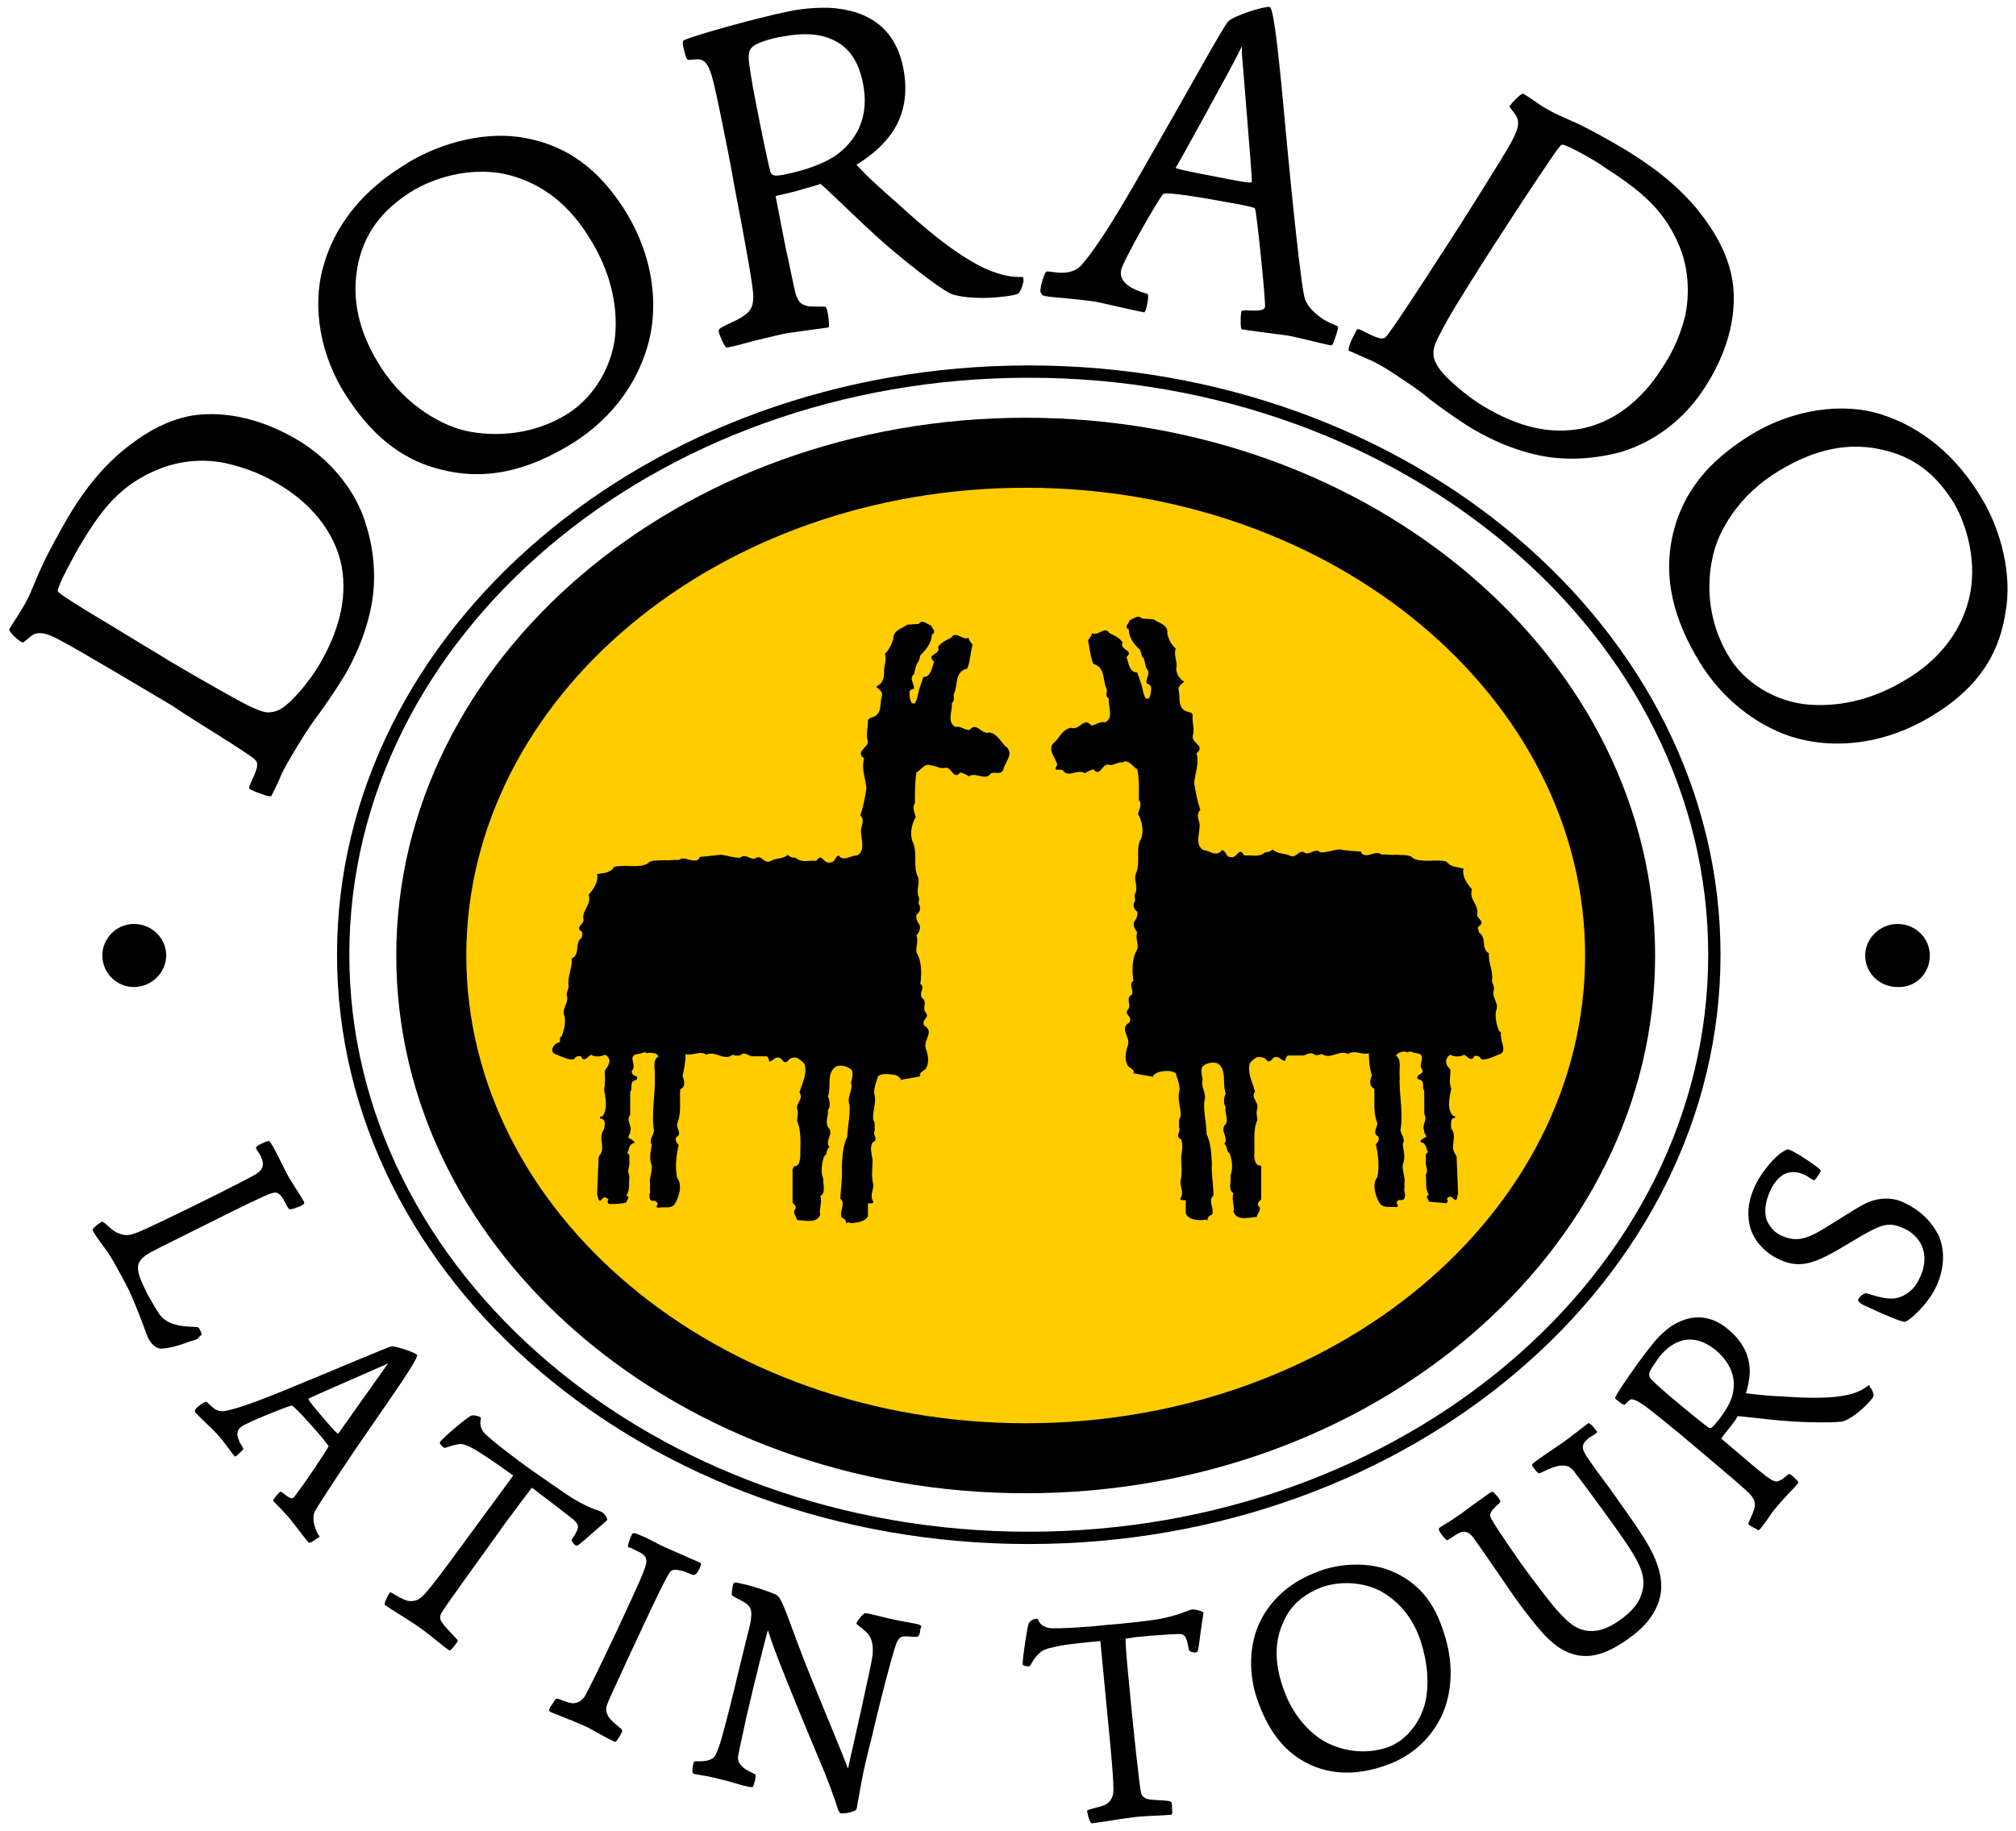
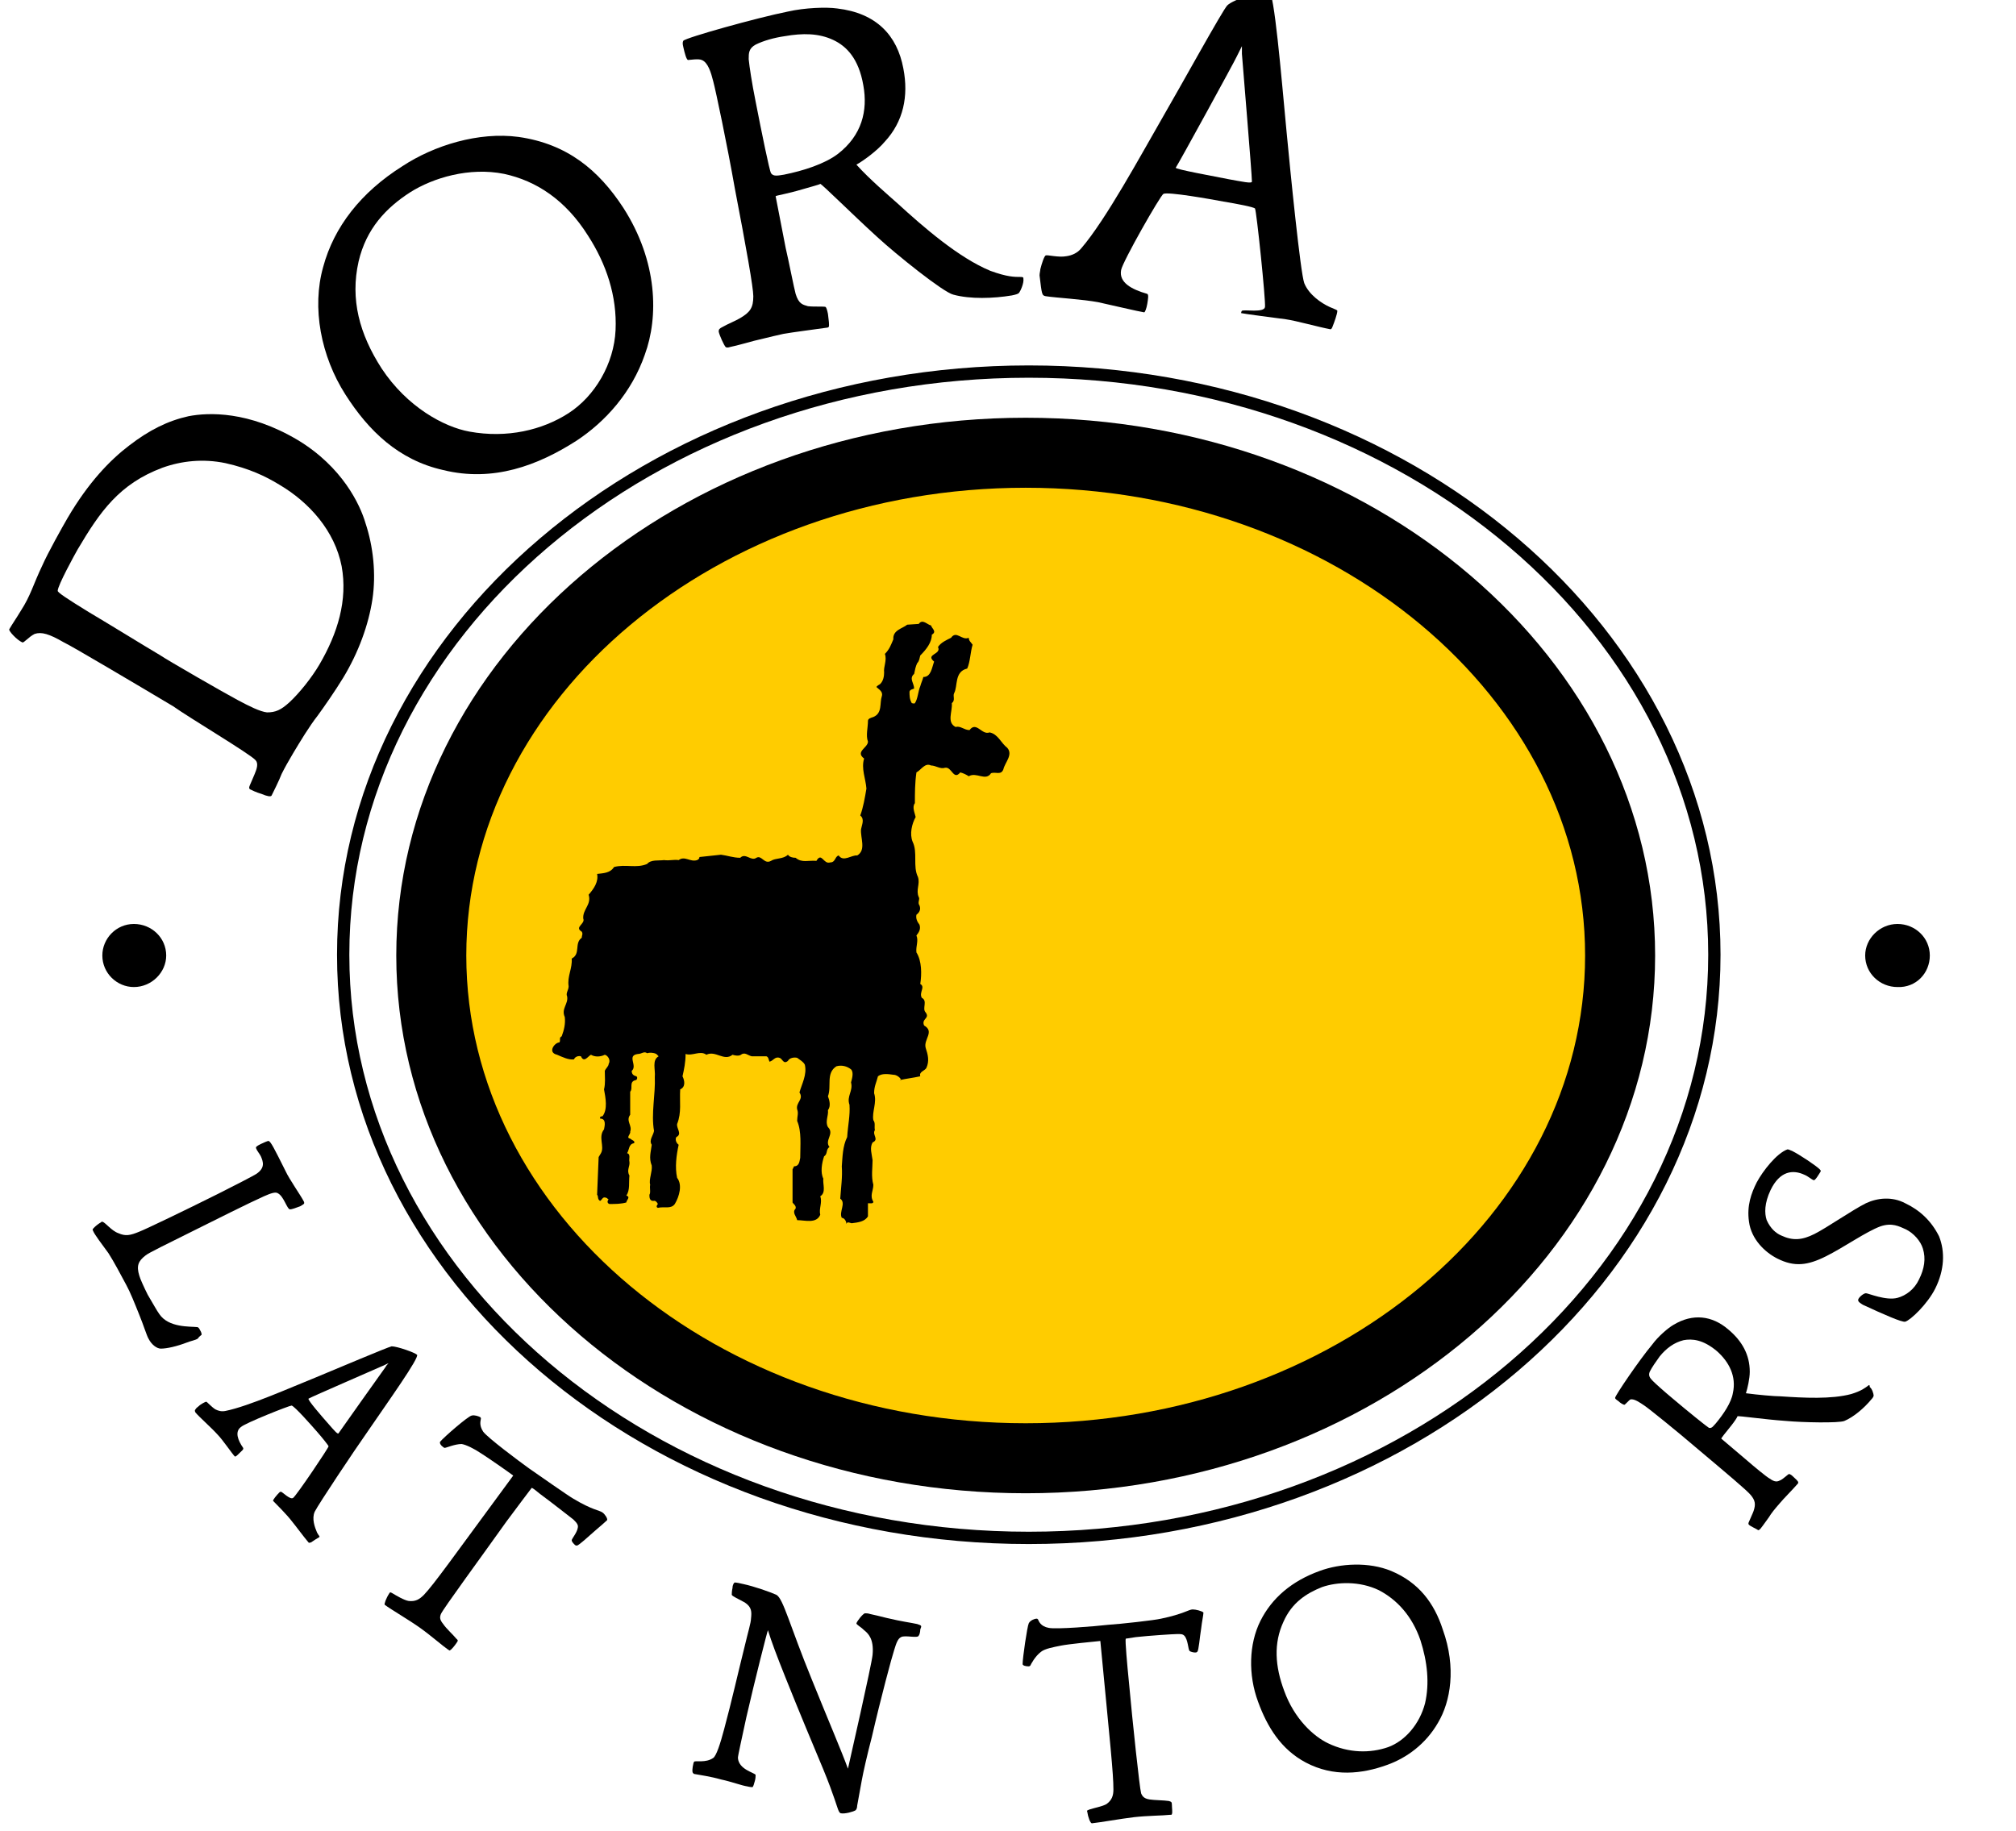
<svg xmlns="http://www.w3.org/2000/svg" version="1.1" id="Ebene_1" x="0px" y="0px" viewBox="0 0 262 238" style="enable-background:new 0 0 262 238;" xml:space="preserve">
  <style type="text/css">
	.st0{fill:#FFCC00;}
</style>
  <g>
    <g>
      <path class="st0" d="M133.3,54.9c-44.8,0-81.2,31.1-81.2,69.4c0,38.2,36.4,69.4,81.2,69.4c44.8,0,81.2-31.1,81.2-69.4    C214.5,86,178,54.9,133.3,54.9z" />
    </g>
    <g>
      <path d="M43.8,124.1c0,42.2,40.3,76.6,89.9,76.6c49.6,0,89.9-34.4,89.9-76.6c0-42.2-40.3-76.6-89.9-76.6    C84.2,47.5,43.8,81.9,43.8,124.1z M133.7,49.1c48.7,0,88.3,33.6,88.3,75c0,41.4-39.6,75-88.3,75c-48.7,0-88.3-33.7-88.3-75    C45.4,82.7,85,49.1,133.7,49.1z" />
-       <path d="M138.1,100.1c0.7,1.1,1.9-0.2,2.9,0.4c0.3-0.2,0.7-0.4,1.1-0.5c0.9,1.1,1.1-0.8,2-0.6c0.6,0.2,1.1-0.4,1.8-0.3    c0.8-0.5,1.3,0.6,1.9,0.9c0.3,1.4,0.2,2.7,0.2,4c0.5,0.5,0,1.3-0.1,1.8c0.5,0.9,0.8,2.2,0.4,3.2c-0.8,1.3,0,3.1-0.7,4.6    c-0.3,0.9,0.4,1.7-0.1,2.6c-0.2,0.3,0.2,0.8-0.1,1.1c-0.2,0.5,0,0.9,0.4,1.2c0.1,0.5-0.1,0.9-0.4,1.3c-0.2,0.5,0.1,1,0.4,1.4    c-0.3,0.7,0.2,1.5,0,2.2c-0.7,1.1-0.7,2.8-0.5,4.1c-0.7,0.4,0.1,1.2-0.2,1.8c-0.9,0.4,0,1.4-0.5,1.9c-0.6,0.7,0.6,0.8,0.2,1.7    c-1.4,0.8,0.1,1.8-0.2,2.9c-0.3,0.9-0.5,1.7-0.1,2.6c0.2,0.5,1,0.5,0.8,1.1h0c0.9,0.2,1.8,0.3,2.7,0.5c-0.1,0-0.1-0.1-0.2-0.1    c0.2-0.3,0.6-0.5,1-0.6c0.6-0.1,1.4-0.2,2,0.2c0.2,0.8,0.5,1.3,0.5,2.2c-0.4,1.3,0.3,2.4,0.1,3.5c-0.3,0.4-0.1,0.8-0.2,1.3    c0.4,0.5-0.6,1.2,0.3,1.6c0.3,0.8,0.1,1.5,0,2.3c0,1.1,0.2,2.1-0.1,3.2c0,0.8,0.5,1.4,0,2.2c0,0.3,0.4,0.2,0.7,0.2v1.7    c0.3,0.8,1.3,0.9,2.1,0.9c0.3,0,0.6-0.2,0.7,0.1c0-0.4,0.3-0.8,0.6-0.8c0.4-0.8-0.6-1.8,0.2-2.5c0-1.5-0.3-2.8-0.2-4.2    c-0.1-1.2-0.1-2.6-0.7-3.8c0-1.5-0.4-2.7-0.3-4.2c0.4-1.1-0.5-1.8-0.2-2.9c-0.1-0.4-0.3-1.3,0-1.7c0.5-0.4,1.2-0.6,1.9-0.4    c1.3,0.8,0.6,2.6,1.1,3.9c-0.2,0.5-0.4,1.3,0,1.8c-0.2,0.8,0.4,1.5,0,2.2c-0.9,0.9,0.5,1.7-0.2,2.6c0.5,0.3,0.2,0.9,0.7,1.2    c0.3,0.8,0.5,2,0.1,2.9c0.2,0.8-0.4,1.8,0.4,2.3c-0.3,0.8,0.2,1.7,0,2.4c0.5,1.3,2,0.7,3,0.7c0.1-0.5,0.8-1,0.2-1.5    c-0.1-0.4,0.2-0.6,0.4-0.8v-4.3l-0.1-0.1c-0.7,0-0.7-0.7-0.8-1.1c0.1-1.6-0.2-3.5,0.4-4.8c0-0.5-0.2-0.9,0-1.5    c0.2-0.9-0.9-1.4-0.3-2.2c-0.3-1.2-1-2.4-0.7-3.6c0.2-0.4,0.6-0.7,1-0.9c0.4,0,1,0,1.2,0.4c0.5,0.5,0.7-0.3,1.1-0.4    c0.6-0.1,0.7,0.4,1.3,0.5c0.1-0.2,0.1-0.6,0.4-0.7l1.9,0c0.4,0,0.9-0.5,1.4-0.2c0.3,0.3,0.8,0.1,1.1,0c1.1,0.8,2.2-0.6,3.4,0    c0.9-0.6,1.8,0.2,2.7-0.1c0,1,0.1,2,0.4,2.9c-0.3,0.6-0.4,1.4,0.3,1.7c0.1,1.6-0.2,3,0.4,4.5c0,0.6-0.7,1.3,0.1,1.7    c0.2,0.4,0,0.8-0.3,1c0.3,1.4,0.5,2.9,0.2,4.3c-0.7,0.9-0.3,2.4,0.3,3.4c0.5,0.7,1.3,0.4,2.2,0.5c0.3-0.1,0.1-0.4,0-0.5    c0-0.3,0.3-0.5,0.6-0.4c0.5,0,0.5-0.5,0.5-0.8c-0.2-0.4,0-1-0.1-1.3c0.2-0.7-0.3-1.7-0.2-2.5c0.4-1,0.1-1.8,0-2.7    c0.4-0.6-0.2-1.2-0.3-1.8c0.4-2.2-0.2-4.8-0.1-7c-0.1-0.9,0.3-2.2-0.5-2.7l0.3-0.3c0.4-0.2,0.9-0.3,1.2-0.1    c0.4-0.3,0.8,0.1,1.2,0.1c1.5,0.2,0,1.5,0.8,2.2c0,0.4-0.3,0.5-0.6,0.7c-0.2,0.2-0.1,0.5,0.1,0.5c0.9,0.2,0.3,1.1,0.7,1.5l0,3    c0.5,0.8-0.4,1.4,0,2.2c-0.1,0.4,0.6,0.8,0,0.9c-0.2,0.2-0.7,0.3-0.4,0.6c0.7,0.1,0.6,0.8,0.9,1.3c-0.5,0.1-0.2,0.8-0.3,1.1    c-0.1,0.7,0.4,1.2,0,1.8c0.1,0.9-0.1,1.9,0.4,2.6c-0.6,0.2,0,0.6,0,0.9c0.8,0.1,1.5,0.1,2.2,0.2c0.3-0.1,0.3-0.4,0.1-0.6    c0.1,0,0.2-0.2,0.3-0.2c0.4-0.2,0.5,0.2,0.8,0.4c0.4-0.1,0.2-0.5,0.4-0.8l-0.2-4.9l-0.3-0.5c-0.5-0.9,0.4-2.2-0.4-3.1    c0-0.5-0.2-1.4,0.5-1.4c0.1-0.3-0.2-0.2-0.3-0.3c-0.8-0.9-0.4-2.4-0.2-3.5c-0.3-0.8-0.1-1.6-0.1-2.4c-0.1-0.3-0.5-0.5-0.5-0.8    c-0.2-0.5,0.1-1,0.5-1.2c0.5,0.3,1.2,0.3,1.8,0c0.4,0.2,0.9,1,1.3,0.2c0.4-0.2,0.8,0.1,0.9,0.4c0.7,0.1,1.5-0.3,2.2-0.6    c1.3-0.3,0.3-1.7,0.4-2.3c-0.2-0.3,0.2-0.6-0.3-0.8c-0.3-0.8-0.5-1.7-0.4-2.5c0.5-1.1-0.5-1.7-0.3-2.7c0.2-0.4-0.1-0.8-0.2-1.3    c0.2-1.3-0.5-2.3-0.4-3.6c-1.1-0.6-0.2-2-1.3-2.7c0-0.4-0.3-0.5,0-0.8c1-0.7-0.5-1-0.2-1.7c0.1-1.2-1.1-1.8-0.7-3.1    c-0.7-0.8-1.3-1.7-1.1-2.7c-0.8-0.2-1.7-0.2-2.2-0.9c-1.4-0.4-2.8,0.2-4.3-0.4c-0.5-0.6-1.5-0.4-2.2-0.5c-0.7,0.1-1.3-0.1-1.9,0    c-0.8-0.6-1.6,0.3-2.4,0c-0.2-0.1-0.3-0.2-0.3-0.4c-0.9-0.1-1.9-0.1-2.8-0.3c-0.9,0.1-1.6,0.4-2.5,0.4c-0.7-0.7-1.4,0.5-2.1,0    c-0.7-0.4-1.1,0.9-1.9,0.4c-0.7-0.3-1.7-0.2-2.2-0.8c-0.3,0.3-0.7,0.4-1,0.4c-0.8,0.7-1.7,0.3-2.7,0.4c-0.7-1.3-0.9,0.5-1.8,0.2    c-0.6,0-0.5-0.8-1.1-0.9c-0.7,1-1.7,0-2.4,0c-1.2-0.7-0.4-2.3-0.5-3.4c-0.1-0.6-0.5-1.3,0.1-1.8c-0.4-1.2-0.6-2.3-0.8-3.5    c0.1-1.3,0.7-2.6,0.3-3.9c1.2-0.9-0.6-1.3-0.5-2.2c0.3-0.9-0.1-1.8,0-2.7c0-0.4-0.4-0.4-0.7-0.5c-1.3-0.4-0.9-1.8-1.1-2.7    c-0.2-0.6,0.4-0.9,0.7-1.2c-0.1-0.1-0.4-0.2-0.5-0.4c-0.4-0.4-0.6-1-0.5-1.5c0.1-0.8-0.4-1.6-0.1-2.4c-0.6-0.5-0.9-1.2-1.1-1.9    c0.2-1.2-1.1-1.4-1.8-1.9l-1.5-0.1c-0.5-0.6-1.1,0.1-1.6,0.2c0,0.4-0.8,0.9-0.1,1.2c0,1.1,0.7,2,1.5,2.7c0.1,0.3,0.1,0.8,0.4,1    c0.2,0.4,0.2,0.9,0.4,1.4c0.6,0.6-0.1,1.2,0,1.9c0.2,0.1,0.5,0.2,0.6,0.5c0,0.5,0,1-0.3,1.5c-0.1,0-0.3,0-0.4,0    c-0.4-0.7-0.4-1.6-0.7-2.2h0c-0.1-0.4-0.3-0.8-0.4-1.2c-1.1,0-1.1-1.3-1.4-2c1.1-0.9-1-0.9-0.5-1.9c-0.4-0.6-1.1-0.9-1.7-1.2    c-0.7-1-1.3,0.4-2.3,0c0,0.4-0.3,0.6-0.5,0.9c0.2,1,0.3,2.2,0.7,3.1c1.6,0.4,1.2,2.3,1.7,3.2c0.2,0.4-0.3,0.9,0.3,1.3    c-0.1,1.1,0.7,2.5-0.5,3.1c-0.7-0.2-1.2,0.4-1.8,0.4c-0.9-1.2-1.5,0.7-2.6,0.3c-1.2,0.2-1.5,1.4-2.3,2c-0.8,0.9,0.3,1.9,0.5,2.8    C136.8,100.4,137.5,99.9,138.1,100.1z" />
      <path d="M133.3,194.1c45.1,0,81.8-31.4,81.8-69.9c0-38.5-36.7-69.9-81.8-69.9c-45.1,0-81.8,31.4-81.8,69.9    C51.5,162.8,88.2,194.1,133.3,194.1z M133.3,63.4c40.1,0,72.7,27.3,72.7,60.8c0,33.6-32.6,60.8-72.7,60.8s-72.7-27.3-72.7-60.8    C60.6,90.7,93.2,63.4,133.3,63.4z" />
      <path d="M72.4,137.1c0.7,0.3,1.5,0.7,2.2,0.6c0.1-0.3,0.5-0.5,0.9-0.4c0.4,0.9,0.9,0,1.3-0.2c0.5,0.3,1.2,0.3,1.8,0    c0.4,0.1,0.8,0.7,0.5,1.2c0,0.3-0.4,0.6-0.5,0.9c0,0.8,0.1,1.6-0.1,2.4c0.2,1.1,0.5,2.6-0.2,3.5c-0.1,0-0.4,0-0.3,0.3    c0.8,0,0.6,0.9,0.5,1.4c-0.8,1,0.1,2.2-0.4,3.1l-0.3,0.5l-0.2,4.9c0.2,0.2,0,0.6,0.4,0.8c0.3-0.2,0.3-0.6,0.8-0.4    c0.1,0,0.2,0.2,0.3,0.2c-0.2,0.2-0.2,0.5,0.1,0.6c0.8,0,1.5,0,2.2-0.2c0-0.3,0.6-0.7,0-0.9c0.5-0.7,0.3-1.7,0.4-2.6    c-0.4-0.7,0.1-1.2,0-1.8c-0.1-0.3,0.2-1-0.3-1.1c0.3-0.5,0.2-1.2,0.9-1.3c0.2-0.3-0.3-0.4-0.5-0.6c-0.6-0.1,0.1-0.6,0-0.9    c0.3-0.8-0.6-1.4,0-2.2l0-3c0.4-0.4-0.2-1.3,0.7-1.5c0.2,0,0.3-0.4,0.1-0.5c-0.4-0.1-0.6-0.3-0.6-0.7c0.8-0.7-0.7-2,0.8-2.2    c0.5,0,0.8-0.4,1.2-0.1c0.3-0.1,0.8-0.1,1.2,0.1l0.3,0.3c-0.9,0.5-0.4,1.7-0.5,2.7c0.1,2.2-0.5,4.8-0.1,7    c-0.1,0.6-0.7,1.2-0.3,1.8c-0.1,0.9-0.4,1.7,0,2.7c0.1,0.8-0.4,1.8-0.2,2.5c-0.1,0.4,0.1,1-0.1,1.3c0,0.3,0,0.8,0.5,0.8    c0.3-0.1,0.5,0.2,0.6,0.4c-0.1,0.1-0.3,0.4,0,0.5c0.8-0.2,1.7,0.2,2.2-0.5c0.6-1,1-2.5,0.3-3.4c-0.3-1.4-0.1-2.9,0.2-4.3    c-0.3-0.2-0.5-0.7-0.3-1c0.8-0.4,0-1.1,0.1-1.7c0.6-1.5,0.3-2.9,0.4-4.5c0.7-0.3,0.6-1.1,0.3-1.7c0.2-0.9,0.4-1.8,0.4-2.9    c0.9,0.3,1.9-0.5,2.7,0.1c1.2-0.6,2.3,0.9,3.4,0c0.3,0.1,0.8,0.2,1.1,0c0.5-0.4,0.9,0.1,1.4,0.2l1.9,0c0.3,0.1,0.3,0.5,0.4,0.7    c0.5-0.1,0.7-0.7,1.3-0.5c0.4,0.1,0.5,0.9,1.1,0.4c0.2-0.4,0.8-0.5,1.2-0.4c0.4,0.3,0.8,0.5,1,0.9c0.3,1.3-0.4,2.5-0.7,3.6    c0.6,0.9-0.5,1.3-0.3,2.2c0.2,0.5,0,0.9,0,1.5c0.6,1.4,0.4,3.2,0.4,4.8c-0.1,0.4-0.1,1.1-0.8,1.1L103,152v4.3    c0.1,0.2,0.5,0.4,0.4,0.8c-0.5,0.5,0.1,1,0.2,1.5c1,0,2.5,0.5,3-0.7c-0.2-0.8,0.3-1.6,0-2.4c0.8-0.5,0.3-1.6,0.4-2.3    c-0.4-0.8-0.2-2,0.1-2.9c0.5-0.3,0.2-0.9,0.7-1.2c-0.7-0.9,0.7-1.7-0.2-2.6c-0.4-0.7,0.1-1.5,0-2.2c0.4-0.5,0.2-1.3,0-1.8    c0.5-1.3-0.3-3,1.1-3.9c0.7-0.2,1.4,0,1.9,0.4c0.4,0.4,0.1,1.3,0,1.7c0.3,1.1-0.6,1.8-0.2,2.9c0.1,1.4-0.2,2.6-0.3,4.2    c-0.6,1.2-0.6,2.6-0.7,3.8c0.1,1.4-0.1,2.7-0.2,4.2c0.8,0.6-0.2,1.7,0.2,2.5c0.3,0,0.6,0.4,0.6,0.8c0.1-0.4,0.5-0.1,0.7-0.1    c0.8-0.1,1.7-0.2,2.1-0.9v-1.7c0.3,0,0.7,0.1,0.7-0.2c-0.5-0.8,0-1.4,0-2.2c-0.3-1.1-0.1-2.2-0.1-3.2c-0.1-0.8-0.4-1.6,0-2.3    c0.9-0.4-0.1-1,0.3-1.6c-0.1-0.5,0.1-0.9-0.2-1.3c-0.2-1.1,0.5-2.3,0.1-3.5c0-0.9,0.3-1.4,0.5-2.2c0.5-0.4,1.3-0.3,2-0.2    c0.4,0,0.8,0.3,1,0.6c-0.1,0-0.1,0.1-0.2,0.1c0.9-0.2,1.8-0.3,2.7-0.5h0c-0.2-0.6,0.6-0.7,0.8-1.1c0.4-0.9,0.2-1.7-0.1-2.6    c-0.3-1.1,1.2-2.1-0.2-2.9c-0.4-0.9,0.8-0.9,0.2-1.7c-0.5-0.5,0.3-1.5-0.5-1.9c-0.4-0.7,0.5-1.4-0.2-1.8c0.2-1.3,0.2-3-0.5-4.1    c-0.1-0.8,0.3-1.5,0-2.2c0.3-0.4,0.6-0.8,0.4-1.4c-0.3-0.4-0.5-0.8-0.4-1.3c0.4-0.3,0.6-0.7,0.4-1.2c-0.3-0.4,0.1-0.8-0.1-1.1    c-0.4-0.9,0.2-1.7-0.1-2.6c-0.7-1.4,0-3.2-0.7-4.6c-0.4-1-0.1-2.3,0.4-3.2c-0.1-0.5-0.5-1.3-0.1-1.8c0-1.3,0-2.6,0.2-4    c0.6-0.3,1.1-1.3,1.9-0.9c0.6,0,1.2,0.5,1.8,0.3c0.9-0.2,1.1,1.7,2,0.6c0.4,0.1,0.8,0.3,1.1,0.5c1-0.6,2.2,0.7,2.9-0.4    c0.6-0.2,1.3,0.3,1.6-0.5c0.2-0.9,1.3-1.9,0.5-2.8c-0.8-0.6-1.2-1.8-2.3-2c-1,0.4-1.7-1.5-2.6-0.3c-0.7,0-1.2-0.6-1.8-0.4    c-1.2-0.6-0.4-2-0.5-3.1c0.5-0.4,0.1-0.9,0.3-1.3c0.5-0.9,0-2.8,1.7-3.2c0.4-0.9,0.4-2.1,0.7-3.1c-0.2-0.3-0.5-0.5-0.5-0.9    c-0.9,0.4-1.6-1-2.3,0c-0.6,0.3-1.3,0.6-1.7,1.2c0.5,1-1.7,0.9-0.5,1.9c-0.3,0.8-0.4,2-1.4,2c-0.1,0.4-0.3,0.8-0.4,1.2h0    c-0.3,0.7-0.3,1.6-0.7,2.2c-0.1,0.1-0.3,0-0.4,0c-0.3-0.5-0.3-1-0.3-1.5c0.1-0.3,0.4-0.3,0.6-0.4c0-0.7-0.7-1.3,0-1.9    c0.1-0.5,0.2-1,0.4-1.4c0.3-0.3,0.3-0.7,0.4-1c0.8-0.8,1.5-1.7,1.5-2.7c0.7-0.4,0-0.8-0.1-1.2c-0.5-0.1-1.1-0.9-1.6-0.2l-1.5,0.1    c-0.6,0.5-1.9,0.7-1.8,1.9c-0.3,0.7-0.5,1.3-1.1,1.9c0.3,0.8-0.2,1.7-0.1,2.4c0,0.5-0.1,1.1-0.5,1.5c-0.1,0.1-0.4,0.2-0.5,0.4    c0.3,0.3,0.9,0.6,0.7,1.2c-0.3,0.9,0.1,2.2-1.1,2.7c-0.3,0.1-0.7,0.2-0.7,0.5c0,0.9-0.3,1.9,0,2.7c0,0.8-1.7,1.3-0.5,2.2    c-0.4,1.3,0.2,2.6,0.3,3.9c-0.2,1.2-0.4,2.4-0.8,3.5c0.6,0.5,0.2,1.2,0.1,1.8c-0.1,1.1,0.7,2.7-0.5,3.4c-0.7-0.1-1.8,0.9-2.4,0    c-0.5,0.1-0.4,0.9-1.1,0.9c-0.9,0.3-1.1-1.4-1.8-0.2c-1-0.1-1.9,0.3-2.7-0.4c-0.4,0-0.8-0.1-1-0.4c-0.6,0.6-1.6,0.4-2.2,0.8    c-0.9,0.5-1.2-0.8-1.9-0.4c-0.7,0.5-1.4-0.7-2.1,0c-0.9,0-1.7-0.3-2.5-0.4c-0.9,0.1-1.9,0.2-2.8,0.3c0,0.2-0.1,0.3-0.3,0.4    c-0.9,0.3-1.6-0.6-2.4,0c-0.6-0.1-1.2,0.1-1.9,0c-0.7,0.1-1.7-0.1-2.2,0.5c-1.4,0.6-2.8,0-4.3,0.4c-0.5,0.8-1.4,0.8-2.2,0.9    c0.2,1-0.4,1.9-1.1,2.7c0.4,1.3-0.8,1.9-0.7,3.1c0.3,0.7-1.2,1.1-0.2,1.7c0.2,0.3,0,0.5,0,0.8c-1,0.7-0.1,2.1-1.3,2.7    c0.1,1.3-0.6,2.3-0.4,3.6c0,0.5-0.4,0.9-0.2,1.3c0.2,1-0.8,1.6-0.3,2.7c0.1,0.9-0.1,1.7-0.4,2.5c-0.4,0.2-0.1,0.5-0.3,0.8    C72.1,135.5,71.1,136.8,72.4,137.1z" />
      <path d="M13.3,124.2c0,2.3,1.9,4.1,4.1,4.1c2.3,0,4.2-1.9,4.2-4.1c0-2.3-1.9-4.1-4.2-4.1C15.1,120.1,13.3,122,13.3,124.2z" />
      <path d="M250.8,124.2c0-2.3-1.9-4.1-4.2-4.1c-2.3,0-4.2,1.9-4.2,4.1c0,2.3,1.9,4.1,4.2,4.1C249,128.4,250.8,126.5,250.8,124.2z" />
      <path d="M26.2,173.5c0-0.1,0-0.3-0.2-0.6c-0.1-0.2-0.2-0.4-0.4-0.4c-0.9-0.1-3.7,0.1-4.9-1.7c-0.3-0.4-0.9-1.5-1.5-2.5    c-0.5-1-1-2.1-1.1-2.5c-0.4-1.3-0.1-1.9,0.8-2.6c0.3-0.3,3.2-1.7,5.6-2.9c3.2-1.6,8-4,9.8-4.8c0.9-0.4,1.5-0.6,1.8-0.4    c0.8,0.4,1.2,2.1,1.6,2.1c0.2,0,0.8-0.2,1.3-0.4c0.5-0.3,0.6-0.3,0.5-0.6c-0.4-0.8-1.9-2.9-2.4-4c-1.5-3-1.9-3.8-2.2-3.9    c-0.1,0-0.6,0.2-1,0.4c-0.6,0.3-0.7,0.4-0.6,0.6c0.1,0.3,0.4,0.6,0.6,1c0.3,0.7,0.6,1.5-0.6,2.3c-0.3,0.2-2.8,1.5-5,2.6    c-4.2,2.1-9.4,4.6-10.2,4.9c-1.2,0.5-1.8,0.6-2.7,0.2c-0.9-0.3-1.7-1.4-2.1-1.5c-0.1,0-0.1,0-0.2,0.1c-0.2,0.1-0.6,0.4-0.8,0.6    c-0.3,0.3-0.3,0.3-0.2,0.5c0.2,0.5,1.2,1.8,2,2.9c0.7,1.1,1.5,2.6,2.3,4.1c0.5,0.9,1.1,2.4,1.7,3.9c0.5,1.2,1,2.8,1.2,3.1    c0.4,0.8,1.1,1.3,1.6,1.3c0.8,0,2.1-0.3,3.4-0.8c0.5-0.2,1.1-0.3,1.4-0.5C25.9,173.7,26.1,173.6,26.2,173.5z" />
      <path d="M47.9,185.9c2.6-3.8,6.6-9.4,6.3-9.8c-0.3-0.3-2.6-1.1-3.3-1.1c-0.5,0.1-7.1,2.9-10,4.1c-3,1.2-8.6,3.7-11.6,4.3    c-0.5,0.1-0.9,0-1.3-0.2c-0.5-0.3-1.1-1-1.2-1c-0.1,0-0.7,0.3-1,0.6c-0.1,0.1-0.3,0.2-0.4,0.4c-0.1,0.1-0.1,0.2,0,0.4    c0.5,0.6,2.1,2,2.9,2.9c0.6,0.6,1.9,2.5,2.2,2.8c0.1,0.1,0.3-0.1,0.6-0.4c0.3-0.3,0.6-0.5,0.5-0.7c-0.7-1-1.1-2.1-0.3-2.7    c0.5-0.5,6.3-2.8,6.6-2.8c0.4,0.1,2.6,2.6,3.3,3.4c0.7,0.8,1.5,1.8,1.5,1.9c0,0.2-4.1,6.3-4.6,6.7c-0.4,0.3-1.4-0.8-1.6-0.8    c0,0-0.1,0-0.2,0.1c-0.3,0.3-0.9,1-0.8,1.1c0.2,0.2,1.8,1.8,2.4,2.6c0.5,0.6,1.6,2.1,2.2,2.8c0.1,0.1,0.1,0,0.3,0    c0.3-0.2,0.9-0.6,1.1-0.7c0.1-0.1-0.1-0.2-0.3-0.6c-0.3-0.7-0.7-1.8-0.3-2.7C41.4,195.5,46,188.6,47.9,185.9z M42.7,185.1    c-0.8-0.9-2.8-3.2-2.6-3.3c0.3-0.2,9.3-4.1,9.5-4.2c0.3-0.1,0.6-0.3,0.9-0.4c-0.2,0.2-0.3,0.3-0.4,0.5c-0.5,0.7-5.7,8-6.1,8.6    C43.9,186.5,43.4,185.9,42.7,185.1z" />
      <path d="M75.1,198.3c0.1,0.7-0.8,1.7-0.8,1.9c0,0.2,0.2,0.4,0.4,0.6c0.1,0.1,0.2,0.1,0.3,0.1c0.3-0.1,1.4-1.1,2.3-1.9    c0.7-0.6,1.4-1.2,1.6-1.4c0.1-0.2-0.3-0.8-0.6-1c-0.4-0.3-1.3-0.3-3.8-1.8c-0.7-0.4-4.4-3-5.7-3.9c-1.4-1-5.4-4-6-4.8    c-0.6-0.9-0.3-1.5-0.3-1.7c0-0.1,0-0.1-0.1-0.2c-0.2-0.1-0.7-0.3-1.1-0.2c-0.5,0.1-3.6,2.8-4.1,3.4c-0.1,0.2,0.1,0.5,0.4,0.7    c0.1,0.1,0.2,0.1,0.2,0.1c0.2,0,1.3-0.5,2.2-0.5c0.6,0.1,1.6,0.6,2.5,1.2c0.8,0.5,3.4,2.3,4.2,2.9c-8.1,11-10.2,14-11.6,15.5    c-0.6,0.6-1.1,0.9-2,0.8c-0.6-0.1-1.6-0.7-2.1-1c-0.2-0.1-0.3-0.2-0.4,0c-0.4,0.6-0.7,1.4-0.6,1.5c0.8,0.6,3.2,2,4.6,3    c1.4,1,3,2.4,3.6,2.8c0.2,0.1,0.2,0.2,0.3,0.1c0.2-0.1,0.6-0.6,0.8-0.9c0.3-0.4,0.2-0.4,0-0.6c-0.4-0.5-1.3-1.3-1.7-1.9    c-0.4-0.5-0.5-0.8-0.3-1.3c0.3-0.7,5.3-7.5,8.5-12c1.2-1.6,3.2-4.3,3.3-4.4c0.1,0,0.5,0.3,1.1,0.8c1.5,1.1,3.9,3,4.3,3.3    C74.9,197.9,75,198,75.1,198.3z" />
-       <path d="M90.9,203.9c0.3-0.7,0.3-0.7-0.2-0.9c-1.1-0.5-3.2-1.4-4.1-1.8c-0.7-0.3-1.6-0.8-2.6-1.3c-0.9-0.4-1.6-0.7-1.7-0.6    c-0.1,0-0.2,0.2-0.3,0.4c-0.2,0.5-0.4,1.1-0.4,1.3c0,0.1,0.2,0.2,0.4,0.2c0.3,0.2,0.8,0.4,1.2,0.6c0.5,0.3,0.8,0.6,0.8,1.1    c0.1,0.7-1.3,3.6-3.8,9c-2.5,5.3-3.6,7.5-4.2,8.6c-0.4,0.6-1,0.9-1.6,0.9c-0.9-0.1-1.9-0.7-2.1-0.6c-0.1,0-0.5,0.7-0.8,1.1    c-0.2,0.5-0.2,0.5,0.2,0.7c0.7,0.3,2.6,1,4.4,1.8c0.7,0.3,2.8,1.6,3.6,1.9c0.1,0.1,0.3,0.1,0.3,0.1c0.1,0,0.6-0.8,0.8-1.2    c0.1-0.2,0.1-0.3-0.1-0.5c-1.1-0.9-1.8-1.5-1.9-2.3c-0.1-0.5,0.2-1.1,0.5-1.8c0.2-0.4,1.9-4.2,3.7-8c2-4.3,3.8-8.1,4.2-8.4    c0.3-0.2,0.7-0.2,1.5,0c0.5,0.1,1.3,0.6,1.5,0.5C90.5,204.7,90.7,204.3,90.9,203.9z" />
      <path d="M119.2,211.1c-0.9-0.2-1.9-0.3-4-0.8c-0.8-0.2-1.6-0.4-2.1-0.5c-0.3-0.1-0.5-0.1-0.7-0.1c-0.3,0.1-1,1-1.1,1.3    c0,0.2,0.5,0.4,1,0.9c0.5,0.4,1.3,1.1,1.1,3.2c-0.1,1.2-3,13.9-3.2,14.8c-0.8-2.2-2.6-6.4-4.7-11.6c-2.9-7.1-3.7-10.5-4.6-11    c-0.9-0.4-2.9-1.1-4.3-1.4c-0.4-0.1-0.9-0.2-1.1-0.2c-0.1,0-0.3,0.3-0.3,0.7c-0.1,0.4-0.1,0.8-0.1,0.9c0.1,0.2,0.6,0.4,1.7,1    c0.9,0.6,0.9,1.2,0.8,2.1c0,0.5-0.4,1.8-0.8,3.5c-0.9,3.6-1.7,7.2-2.7,10.9c-0.5,1.9-1,3.4-1.4,3.7c-1,0.7-2.3,0.3-2.5,0.5    c0,0-0.1,0.2-0.1,0.3c-0.1,0.4-0.2,1.1,0,1.2c0.1,0.1,0.1,0.1,0.2,0.1c0.5,0.1,2,0.3,3.4,0.7c1.4,0.3,2.7,0.8,3.4,0.9    c0.4,0.1,0.6,0.1,0.7,0.1c0.1-0.1,0.2-0.4,0.3-0.8c0.1-0.3,0.1-0.7,0.1-0.8c-0.2-0.3-2.2-0.7-2.3-2.2c0-0.3,0.5-2.5,1.1-5.3    c1.1-4.8,2.7-11.1,2.8-11.3c0.5,1.6,1.1,3.2,2.3,6.2c2,5,3.4,8.3,4.9,11.9c1.4,3.4,1.8,5,2,5.4c0.1,0.2,0.2,0.3,0.3,0.3    c0.5,0.1,1.6-0.2,1.9-0.4c0.1-0.1,0.2-0.3,0.2-0.6c0.1-0.6,0.3-1.7,0.6-3.3c0.2-1.1,0.7-3.3,1.3-5.6c1.2-5.2,2.6-10.4,2.9-11.3    c0.3-1,0.5-1.5,0.9-1.7c0.5-0.3,2.2,0.2,2.3-0.2c0.1-0.1,0.2-0.5,0.2-0.8C119.8,211.3,119.8,211.3,119.2,211.1z" />
      <path d="M155,209.2c-0.5,0-1.2,0.6-4.1,1.2c-0.8,0.2-5.3,0.7-6.9,0.8c-1.7,0.2-6.7,0.6-7.7,0.4c-1.1-0.2-1.3-0.9-1.4-1.1    c-0.1-0.1-0.1-0.1-0.2-0.1c-0.2,0-0.8,0.2-1,0.6c-0.2,0.4-0.8,4.5-0.8,5.3c0,0.2,0.4,0.3,0.8,0.3c0.1,0,0.2-0.1,0.2-0.1    c0.1-0.2,0.6-1.2,1.4-1.8c0.5-0.4,1.6-0.6,2.6-0.8c1-0.2,4.1-0.5,5.1-0.6c1.3,13.6,1.7,17.2,1.7,19.3c0,0.8-0.2,1.4-0.9,1.9    c-0.5,0.3-1.6,0.5-2.2,0.7c-0.2,0.1-0.4,0.1-0.3,0.3c0.1,0.7,0.4,1.5,0.6,1.5c1-0.1,3.8-0.6,5.5-0.8c1.8-0.2,3.8-0.2,4.6-0.3    c0.2,0,0.3,0,0.3-0.1c0.1-0.2,0-0.8,0-1.2c0-0.4-0.1-0.4-0.4-0.5c-0.6-0.1-1.9-0.1-2.5-0.2c-0.6-0.1-0.9-0.3-1.1-0.8    c-0.2-0.7-1.1-9.1-1.6-14.6c-0.2-2-0.5-5.3-0.4-5.5c0,0,0.6-0.1,1.3-0.2c1.8-0.2,4.9-0.4,5.4-0.4c0.5,0,0.7,0,0.9,0.2    c0.5,0.5,0.5,1.8,0.7,2c0.1,0.1,0.5,0.2,0.7,0.2c0.1,0,0.2,0,0.3-0.1c0.2-0.2,0.3-1.8,0.5-3c0.1-0.9,0.3-1.8,0.3-2.1    C156.2,209.4,155.4,209.2,155,209.2z" />
      <path d="M180.8,204.2c-2.9-1.2-6.6-1-9.3,0c-3.6,1.3-6.2,3.5-7.7,6.5c-1.5,3-1.6,7-0.3,10.5c1.2,3.3,3,6.2,6.2,7.9    c3.6,1.9,7.3,1.5,10.6,0.3c2.5-0.9,5-2.7,6.6-5.5c1.6-2.7,2.4-7.1,0.6-12.1C186.4,208.4,184.4,205.7,180.8,204.2z M185.2,221.4    c-0.7,2.7-2.6,4.9-4.8,5.7c-2.3,0.8-5.1,0.8-7.8-0.5c-1.9-0.9-4.4-3.2-5.7-6.8c-1.2-3.2-1.4-6.2-0.1-9c1.1-2.5,3-3.7,5-4.5    c2-0.7,4.9-0.8,7.4,0.4c2.3,1.2,4.3,3.3,5.4,6.5C185.5,216,185.8,218.8,185.2,221.4z" />
-       <path d="M211.2,196.3c-2.1-3-2.7-3.8-3.9-5.4c-1.4-2-1.8-2.5-1.5-3.2c0.1-0.3,0.4-0.5,0.7-0.8c0.2-0.1,0.5-0.3,0.8-0.5    c0.3-0.2,0.3-0.3,0.1-0.5c-0.4-0.6-0.9-1-1-0.9c-0.5,0.4-1.8,1.4-3,2.3c-1.3,0.9-3.1,2.1-3.9,2.7c-0.5,0.4-0.5,0.4-0.1,0.9    c0.2,0.3,0.5,0.6,0.6,0.6c0.1,0.1,2-1.1,3.2-1c0.8,0,1.2,0.5,1.7,1.2c1,1.3,3.2,4.3,4.5,6.1c2.1,2.9,3.1,4.5,3.6,5.6    c0.6,1.3,0.8,2.5,0.3,3.9c-0.3,1-1.2,2.2-2.8,3.3c-1.4,1-2.7,1.5-4,1.4c-1.2-0.1-2.2-0.6-3.6-2.1c-1.3-1.3-3.8-4.8-4.3-5.4    c-0.7-0.9-4.3-6.1-4.8-7.1c-0.3-0.5-0.1-0.9,0.5-1.5c0.3-0.3,0.6-0.5,0.7-0.7c0-0.1-0.2-0.5-0.5-0.8c-0.5-0.6-0.5-0.6-1.1-0.2    c-0.8,0.6-2,1.4-3.3,2.4c-1.1,0.8-2.4,1.6-2.9,1.9c-0.3,0.2-0.3,0.3,0.1,0.9c0.2,0.3,0.6,0.7,0.7,0.8c0.2,0,0.6-0.3,1.2-0.7    c0.7-0.4,1-0.5,1.5-0.3c0.3,0.1,0.8,0.6,1,1c0.9,1.2,2.5,3.6,5.2,7.5c1,1.4,3.1,4.2,4.4,5.4c1.5,1.4,3.3,2.4,5.6,2.1    c1.4-0.2,2.9-0.9,4.6-2.1c1-0.7,2.1-1.6,2.9-2.7c1.6-2.2,2-4.5,0.8-7.5C214.5,201,212.7,198.4,211.2,196.3z" />
      <path d="M242.8,180.1c-0.4,0.3-0.9,0.7-2.2,1.1c-2.6,0.7-6.2,0.5-9.2,0.3c-0.8,0-3-0.2-4.5-0.4c0.2-0.6,0.5-1.9,0.5-2.8    c0-2.2-1-4-2.8-5.5c-2.1-1.8-4.6-2.1-7.1-0.6c-0.7,0.4-2,1.5-2.8,2.6c-1.6,1.9-4.8,6.6-4.8,6.9c0,0.1,0.1,0.2,0.4,0.4    c0.3,0.3,0.7,0.5,0.8,0.5c0.1,0,0.6-0.6,0.8-0.7c0.5-0.1,1.2,0.4,1.8,0.8c0.6,0.4,4.2,3.3,7,5.7c3.8,3.2,6.3,5.3,6.8,5.9    c0.6,0.7,0.7,1.2,0.4,2.1c-0.1,0.3-0.4,0.9-0.6,1.4c-0.1,0.2-0.1,0.3,0,0.4c0.2,0.2,1.1,0.6,1.2,0.7c0.1,0,0.2-0.1,0.3-0.2    c0.4-0.5,0.8-1.1,1.1-1.5c0.3-0.5,0.7-1,1.4-1.8c0.4-0.5,1.7-1.8,2.3-2.5c0.1-0.1,0.1-0.1,0.1-0.2c0-0.2-0.4-0.5-0.7-0.8    c-0.2-0.2-0.4-0.3-0.5-0.3c-0.1,0-0.7,0.6-1.1,0.8c-0.4,0.2-0.7,0.3-1.4-0.2c-0.4-0.2-2.2-1.7-3-2.4l-3.3-2.8    c0-0.1,0.5-0.7,1.3-1.7c0.4-0.5,0.8-1.1,0.8-1.2c0.1-0.1,3.4,0.4,6.3,0.6c2.1,0.2,6.9,0.3,7.6,0c1.2-0.5,2.6-1.7,3.5-2.8    c0.2-0.2,0.3-0.4,0.3-0.5c0-0.2-0.2-0.9-0.5-1.1C243,180,242.9,180,242.8,180.1z M225.2,181.1c-0.2,1.2-1.2,2.7-2.2,3.9    c-0.3,0.3-0.5,0.7-0.9,0.6c-0.2-0.1-2.7-2.1-4.7-3.8c-1.2-1-2.2-1.9-2.6-2.3c-0.4-0.4-0.6-0.7-0.4-1.2c0.3-0.6,0.8-1.3,1.3-2    c0.9-1.1,1.9-1.8,3.1-2.1c1.1-0.2,2.5-0.1,4.3,1.4C224.7,177,225.7,178.9,225.2,181.1z" />
      <path d="M247.6,156.4c-1.7-0.9-3.6-0.7-5.1,0c-1.8,0.9-5.1,3.2-6.7,4c-1.6,0.8-2.8,0.9-4.3,0.2c-0.7-0.3-1.4-0.9-1.9-2    c-0.3-0.9-0.3-2.2,0.5-3.9c1.2-2.5,2.9-2.7,4.4-2c0.5,0.2,0.9,0.6,1.2,0.7c0.2,0.1,0.7-0.8,0.9-1.1c0-0.1,0.1-0.1-0.1-0.3    c-0.5-0.5-2.6-1.9-3.6-2.4c-0.3-0.1-0.4-0.2-0.6-0.2c-1.4,0.5-3.2,2.8-4,4.3c-0.7,1.4-1.3,3-1,5.1c0.3,2.3,2.1,4,3.7,4.8    c2.2,1.1,3.9,0.9,6.3-0.3c2.4-1.2,5.2-3.2,7.1-3.9c1.5-0.5,2.4,0,3.3,0.4c1,0.5,1.9,1.5,2.2,2.5c0.4,1.3,0.2,2.6-0.5,4    c-0.6,1.3-1.7,2.1-2.8,2.4c-1.5,0.4-3.8-0.6-4.1-0.6c-0.3,0-0.9,0.5-1,0.8c-0.1,0.3,0.3,0.5,0.6,0.7c2.8,1.3,5.1,2.3,5.5,2.2    c0.7-0.2,2.9-2.3,3.9-4.3c1.2-2.4,1.3-4.8,0.5-6.8C251,158.7,249.5,157.3,247.6,156.4z" />
      <path d="M33.2,98.8c0.4,0.4,0.2,1.1-0.1,1.8c-0.6,1.5-0.9,1.8-0.6,2c0.2,0.1,0.8,0.4,1.5,0.6c0.7,0.3,1.2,0.4,1.3,0.2    c0.2-0.4,1-2,1.3-2.8c0.4-0.8,0.9-1.7,1.5-2.7c0.9-1.5,2.1-3.5,3.2-4.9c0.8-1.1,2.2-3.1,3.3-4.9c2-3.3,3.3-6.9,3.8-10.2    c0.5-3.3,0.1-6.9-0.9-9.9c-0.7-2.4-3-7.3-8.8-10.8c-6.4-3.8-11.6-3.6-14.2-3.1c-2.7,0.6-5.1,1.8-7.7,3.8c-2.5,1.9-5.3,4.8-8,9.4    c-0.7,1.2-2.6,4.6-3.3,6.2c-1.2,2.5-1.5,3.9-2.8,5.9c-0.6,1-1.1,1.7-1.5,2.4c-0.1,0.2,1,1.4,1.7,1.7c0.2,0.1,0.8-0.7,1.6-1.1    c0.9-0.3,1.9,0,3.8,1.1c0.9,0.4,9.5,5.5,14.2,8.3C24.6,93.3,32.5,98,33.2,98.8z M11.6,79.6c-3.1-1.9-4.1-2.6-4.1-2.8    c0-0.7,2.2-4.7,2.6-5.4c2.9-4.9,5.4-8.5,11-10.6c2.5-0.9,5.3-1.2,8.2-0.6c3.1,0.7,5.2,1.7,7,2.8c3.9,2.3,7.2,6,8.1,10.6    c0.8,4.4-0.5,8.7-2.9,12.8c-1,1.7-2.6,3.7-3.9,4.9c-1.1,1-1.8,1.3-2.9,1.3c-0.9-0.1-2.3-0.8-3.8-1.6c-1.7-0.9-9-5.1-10.2-5.9    C18.5,83.8,14.8,81.5,11.6,79.6z" />
      <path d="M57.6,61.1c6.5,1.6,12.3-0.6,17.3-3.8c3.8-2.5,7.2-6.3,8.9-11.2C85.6,41.2,85.5,34,81,27c-3.2-4.9-7.3-8.3-13.6-9.2    c-5.2-0.7-11,1.1-15.1,3.8C46.9,25,43.4,29.5,42,34.7c-1.5,5.3-0.3,11.6,2.9,16.6C47.9,56,51.8,59.8,57.6,61.1z M46.6,34    c1-4.3,3.6-7,6.7-9c3-1.9,7.7-3.3,12.2-2.4c4.2,0.9,8,3.4,10.9,8c2.4,3.7,3.8,7.9,3.6,12.3c-0.2,4.4-2.7,8.6-6.1,10.8    c-3.4,2.2-8,3.3-12.9,2.4c-3.3-0.6-8.1-3.2-11.4-8.2C46.7,43.4,45.5,38.9,46.6,34z" />
      <path d="M89.4,7.8c0.2,0,1.4-0.2,1.8,0c0.8,0.3,1.2,1.6,1.5,2.8c0.3,1.1,1.8,8.2,2.8,13.9c1.5,7.8,2.4,12.9,2.4,14    c0,1.5-0.4,2.1-1.8,2.9c-0.5,0.3-1.5,0.7-2.2,1.1c-0.4,0.2-0.5,0.3-0.5,0.6c0.1,0.5,0.7,1.8,0.9,2c0.1,0.1,0.3,0.1,0.6,0    c1-0.2,2.3-0.6,3.1-0.8c0.9-0.2,2-0.5,3.8-0.9c1.1-0.2,4.2-0.6,5.6-0.8c0.2,0,0.3-0.1,0.3-0.1c0.1-0.2,0-0.9-0.1-1.7    c-0.1-0.5-0.2-0.8-0.3-0.9c-0.2-0.1-1.5,0-2.3-0.1c-0.7-0.2-1.2-0.3-1.6-1.6c-0.2-0.7-0.9-4.3-1.3-6l-1.3-6.7    c0.1-0.1,1.5-0.3,3.5-0.9c1-0.3,2.2-0.6,2.3-0.7c0.2,0,4,3.8,7.4,6.9c2.5,2.3,8.6,7.2,9.9,7.5c2.2,0.6,5.2,0.5,7.6,0.1    c0.5-0.1,0.8-0.2,0.9-0.3c0.2-0.2,0.7-1.3,0.6-1.9c0-0.1,0-0.2-0.3-0.2c-0.9,0-1.8,0-4-0.8c-4.1-1.7-8.6-5.6-12.1-8.8    c-1-0.9-3.6-3.1-5.3-5c0.9-0.5,2.7-1.8,3.7-3c2.4-2.6,3.1-5.9,2.4-9.5c-0.8-4.3-3.5-7.2-8.6-7.8c-1.4-0.2-4.2-0.1-6.4,0.4    c-4,0.8-13.3,3.4-13.6,3.8c-0.1,0.2-0.1,0.4,0,0.8C89,7,89.2,7.7,89.4,7.8z M98.2,5.8c1-0.5,2.4-0.9,3.8-1.1    c2.3-0.4,4.4-0.4,6.3,0.5c1.7,0.8,3.3,2.4,3.9,5.9c0.6,3.3-0.2,6.5-3.3,8.9c-1.7,1.3-4.5,2.2-7,2.7c-0.7,0.1-1.4,0.3-1.7-0.2    c-0.2-0.3-1.2-5.2-2-9.3c-0.5-2.5-0.8-4.5-0.9-5.5C97.3,6.9,97.3,6.3,98.2,5.8z" />
-       <path d="M135.9,38.5c1.2,0.2,4.9,0.4,6.9,0.8c1.4,0.3,5.2,1.2,5.9,1.3c0.1,0,0.3-0.5,0.4-1.1c0.1-0.6,0.2-1.2,0-1.3    c-2.1-0.6-3.7-1.5-3.4-3.1c0.2-1.1,5.1-9.7,5.5-9.9c0.6-0.3,6.2,0.7,7.8,1c1.8,0.3,3.9,0.7,4.1,0.9c0.2,0.3,1.4,11.9,1.3,12.8    c-0.1,0.8-2.7,0.3-3,0.5c0,0-0.1,0.1-0.1,0.3c-0.1,0.6-0.1,2.1,0.1,2.1c0.4,0.1,4.3,0.6,5.8,0.8c1.4,0.2,4.2,1,5.8,1.3    c0.1,0,0.2-0.1,0.3-0.4c0.2-0.5,0.6-1.6,0.6-2c0-0.1-0.3-0.2-1-0.5c-1.1-0.5-2.7-1.6-3.3-3.1c-0.5-1.4-1.8-14.4-2.3-19.7    c-0.7-7.4-1.6-18.2-2.3-18.3c-0.7-0.1-4.6,1.1-5.4,1.9c-0.6,0.6-6.1,10.6-8.6,14.9c-2.6,4.5-7.2,13-10.4,16.7    c-0.5,0.6-1.2,0.9-1.9,1c-1,0.2-2.5-0.2-2.7-0.1c-0.2,0.1-0.5,1-0.7,1.8c0,0.2-0.1,0.5-0.1,0.8C135.4,38.3,135.4,38.4,135.9,38.5z     M160.7,7.4c0.2-0.4,0.5-1,0.7-1.4c0,0.4,0,0.7,0,1c0.1,1.4,1.3,15.6,1.3,16.6c0,0.3-1.3,0-3-0.3c-2-0.4-7-1.3-6.9-1.5    C153.1,21.4,160.6,7.7,160.7,7.4z" />
-       <path d="M178.3,46.9c0.8,0.4,1.7,0.9,2.6,1.5c1.5,1,3.4,2.2,4.8,3.4c1,0.8,3.1,2.3,4.8,3.4c3.3,2.1,6.8,3.5,10.1,4.1    c3.3,0.6,6.9,0.3,9.9-0.5c2.4-0.7,7.4-2.7,11.1-8.5c4-6.2,4-11.4,3.5-14.1c-0.5-2.7-1.7-5.2-3.6-7.8c-1.9-2.6-4.7-5.4-9.1-8.2    c-1.2-0.8-4.5-2.7-6.1-3.5c-2.5-1.3-3.8-1.6-5.9-2.9c-0.9-0.6-1.7-1.2-2.4-1.6c-0.2-0.2-1.4,1-1.8,1.6c-0.1,0.2,0.7,0.8,1,1.6    c0.3,0.9-0.1,1.9-1.2,3.8c-0.5,0.9-5.7,9.3-8.8,14c-1.4,2.2-6.4,9.9-7.1,10.6c-0.4,0.4-1.1,0.1-1.8-0.2c-1.5-0.7-1.8-1-2-0.7    c-0.1,0.2-0.4,0.8-0.7,1.4c-0.3,0.7-0.4,1.2-0.3,1.3C175.9,45.8,177.5,46.6,178.3,46.9z M188,41.8c0.9-1.7,5.4-8.8,6.2-10    c1.5-2.3,3.8-5.9,5.9-9c2-3,2.7-4,2.9-4c0.7,0,4.7,2.3,5.3,2.8c4.8,3.1,8.3,5.7,10.3,11.3c0.8,2.5,1,5.3,0.4,8.2    c-0.8,3.1-1.9,5.1-3.1,6.9c-2.4,3.8-6.2,7.1-10.9,7.8c-4.5,0.7-8.7-0.8-12.7-3.3c-1.7-1.1-3.6-2.7-4.8-4c-0.9-1.1-1.3-1.9-1.2-2.9    C186.4,44.6,187.2,43.3,188,41.8z" />
-       <path d="M257.5,64.7c-3.3-5.5-7.7-9.1-12.9-10.8c-5.2-1.7-11.6-0.6-16.7,2.4c-4.8,2.9-8.7,6.6-10.3,12.4    c-1.8,6.5,0.2,12.3,3.3,17.4c2.4,3.9,6.1,7.4,10.9,9.3c4.9,1.9,12.1,2,19.2-2.3c5-3,8.6-7,9.6-13.3    C261.6,74.7,260,68.8,257.5,64.7z M255.9,77.8c-1,4.1-3.7,7.9-8.3,10.6c-3.8,2.3-8,3.5-12.4,3.2c-4.4-0.3-8.6-2.9-10.6-6.4    c-2.1-3.5-3.1-8.1-2-12.9c0.7-3.3,3.4-8,8.6-11.1c4.6-2.8,9.2-3.9,14-2.6c4.3,1.1,6.9,3.8,8.8,6.9C255.7,68.5,257,73.3,255.9,77.8    z" />
+       <path d="M135.9,38.5c1.2,0.2,4.9,0.4,6.9,0.8c1.4,0.3,5.2,1.2,5.9,1.3c0.1,0,0.3-0.5,0.4-1.1c0.1-0.6,0.2-1.2,0-1.3    c-2.1-0.6-3.7-1.5-3.4-3.1c0.2-1.1,5.1-9.7,5.5-9.9c0.6-0.3,6.2,0.7,7.8,1c1.8,0.3,3.9,0.7,4.1,0.9c0.2,0.3,1.4,11.9,1.3,12.8    c-0.1,0.8-2.7,0.3-3,0.5c0,0-0.1,0.1-0.1,0.3c0.4,0.1,4.3,0.6,5.8,0.8c1.4,0.2,4.2,1,5.8,1.3    c0.1,0,0.2-0.1,0.3-0.4c0.2-0.5,0.6-1.6,0.6-2c0-0.1-0.3-0.2-1-0.5c-1.1-0.5-2.7-1.6-3.3-3.1c-0.5-1.4-1.8-14.4-2.3-19.7    c-0.7-7.4-1.6-18.2-2.3-18.3c-0.7-0.1-4.6,1.1-5.4,1.9c-0.6,0.6-6.1,10.6-8.6,14.9c-2.6,4.5-7.2,13-10.4,16.7    c-0.5,0.6-1.2,0.9-1.9,1c-1,0.2-2.5-0.2-2.7-0.1c-0.2,0.1-0.5,1-0.7,1.8c0,0.2-0.1,0.5-0.1,0.8C135.4,38.3,135.4,38.4,135.9,38.5z     M160.7,7.4c0.2-0.4,0.5-1,0.7-1.4c0,0.4,0,0.7,0,1c0.1,1.4,1.3,15.6,1.3,16.6c0,0.3-1.3,0-3-0.3c-2-0.4-7-1.3-6.9-1.5    C153.1,21.4,160.6,7.7,160.7,7.4z" />
    </g>
  </g>
</svg>